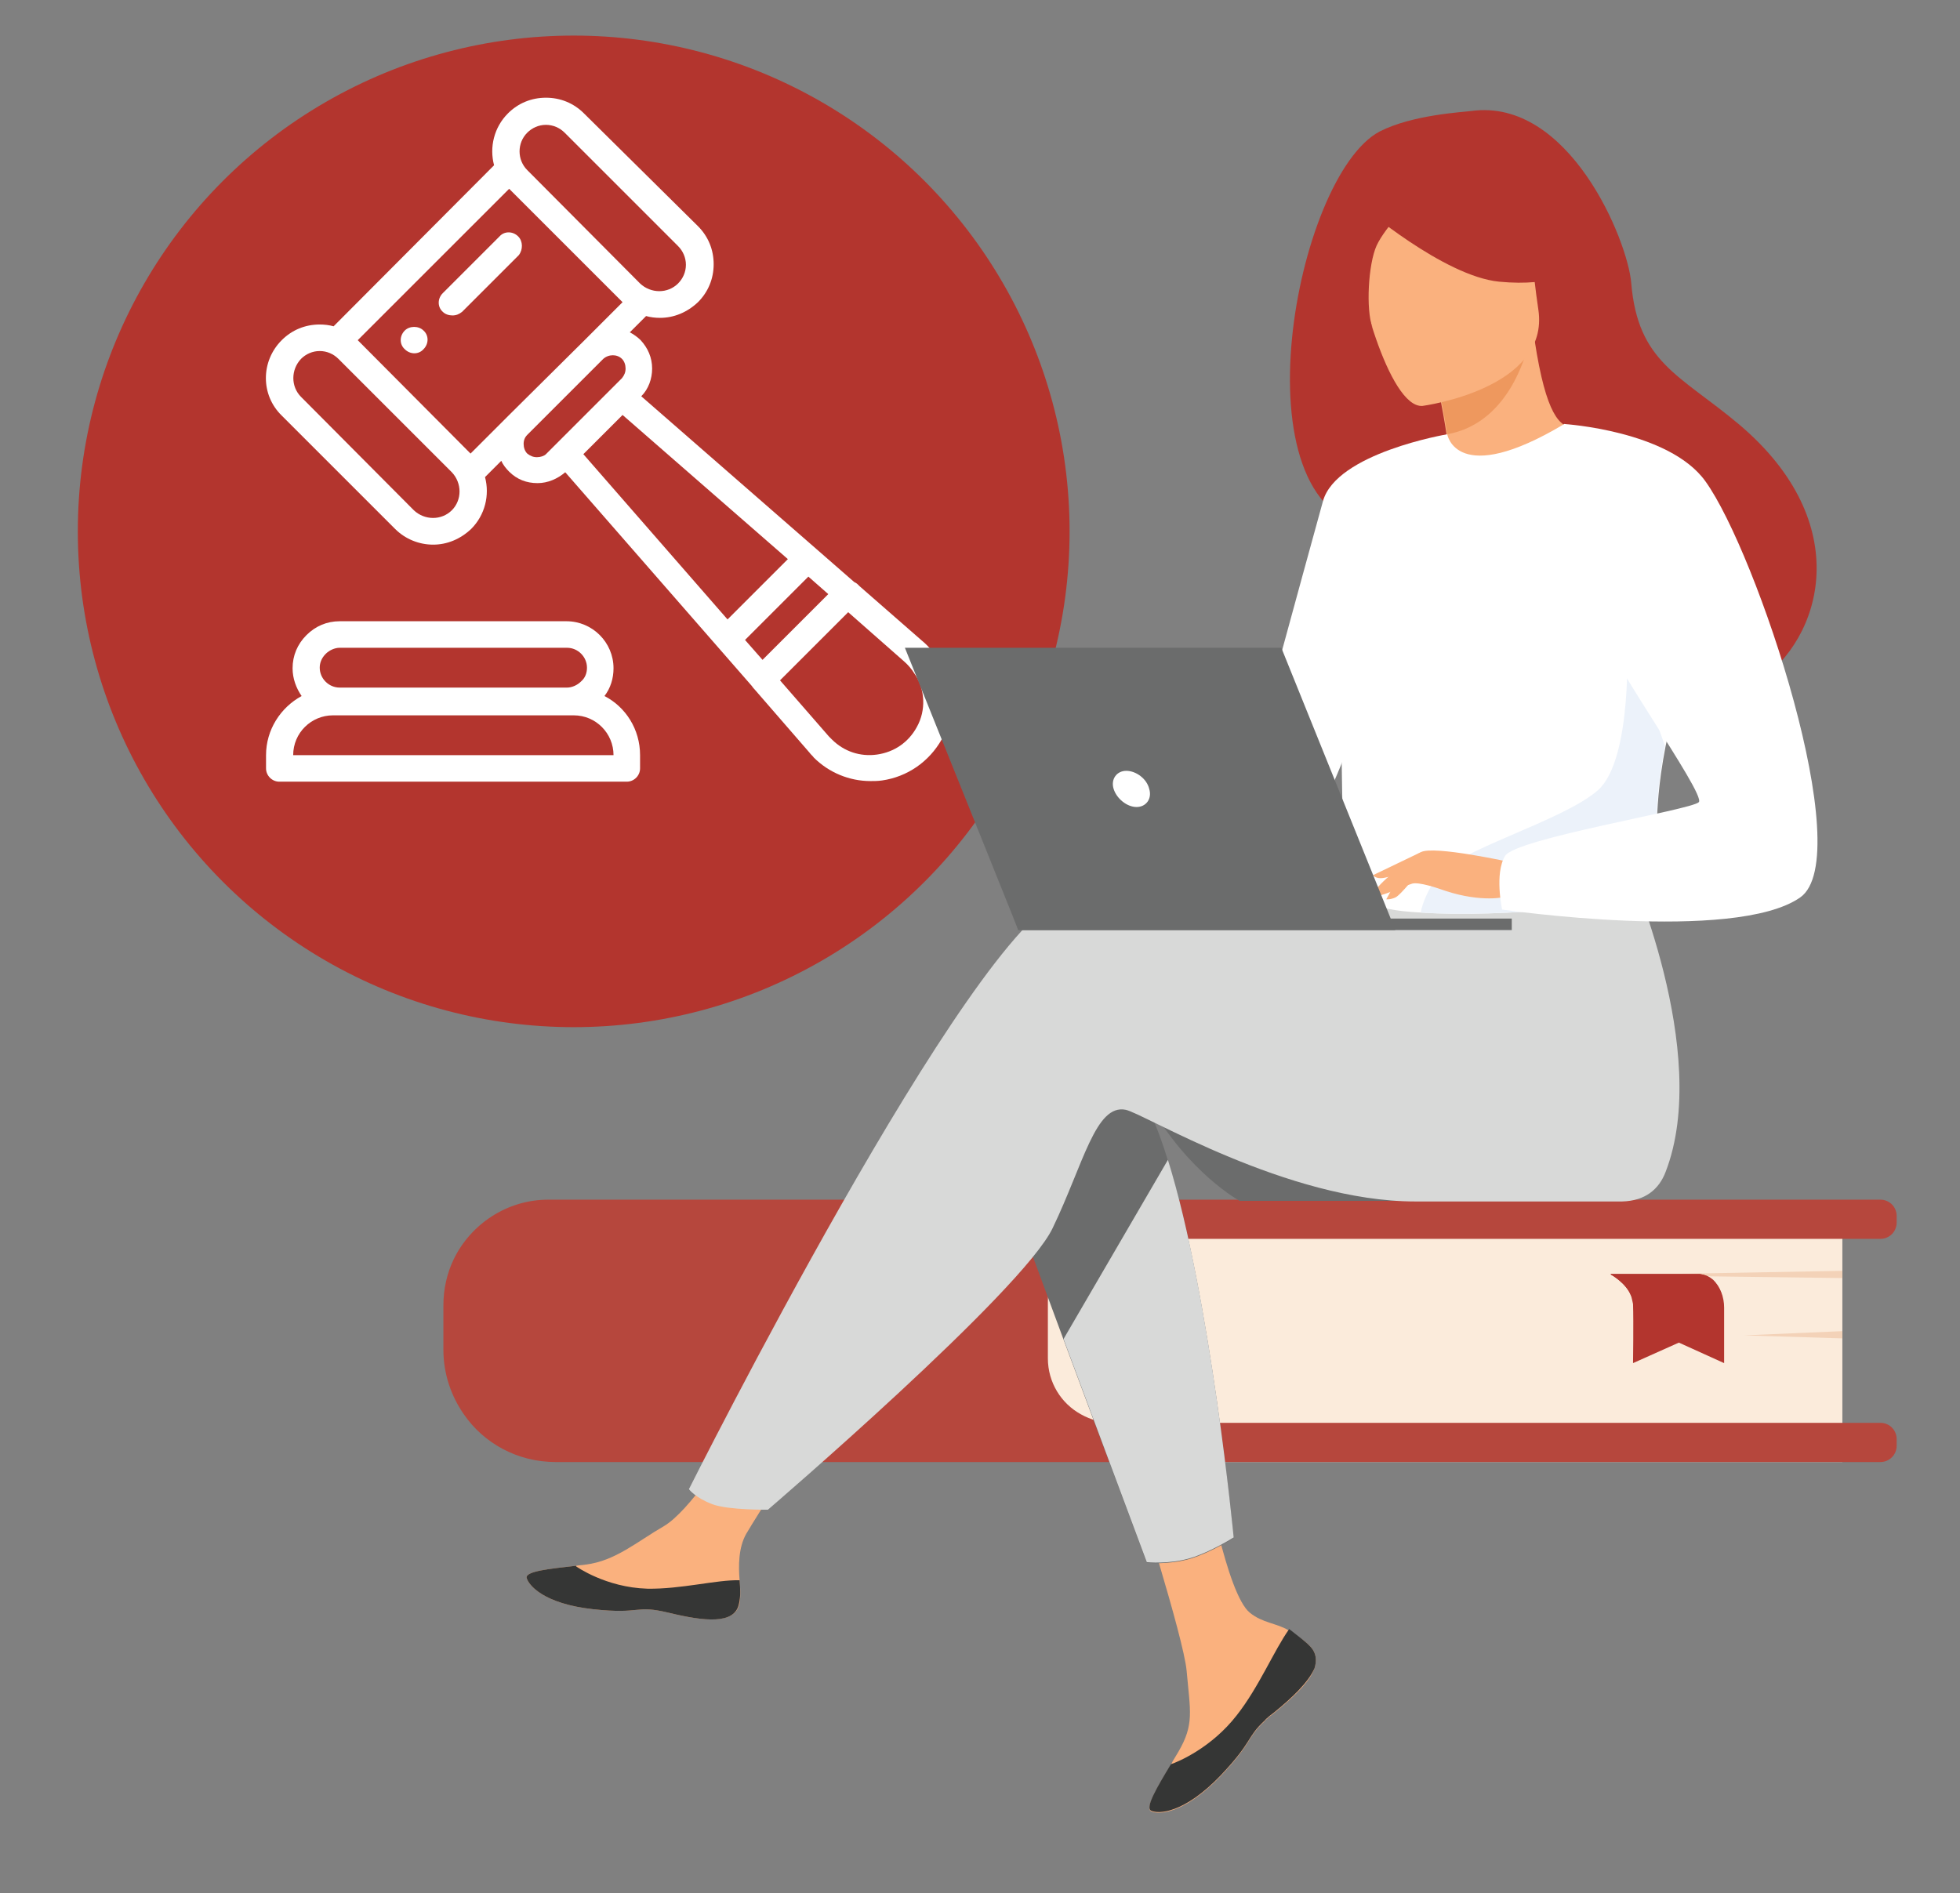
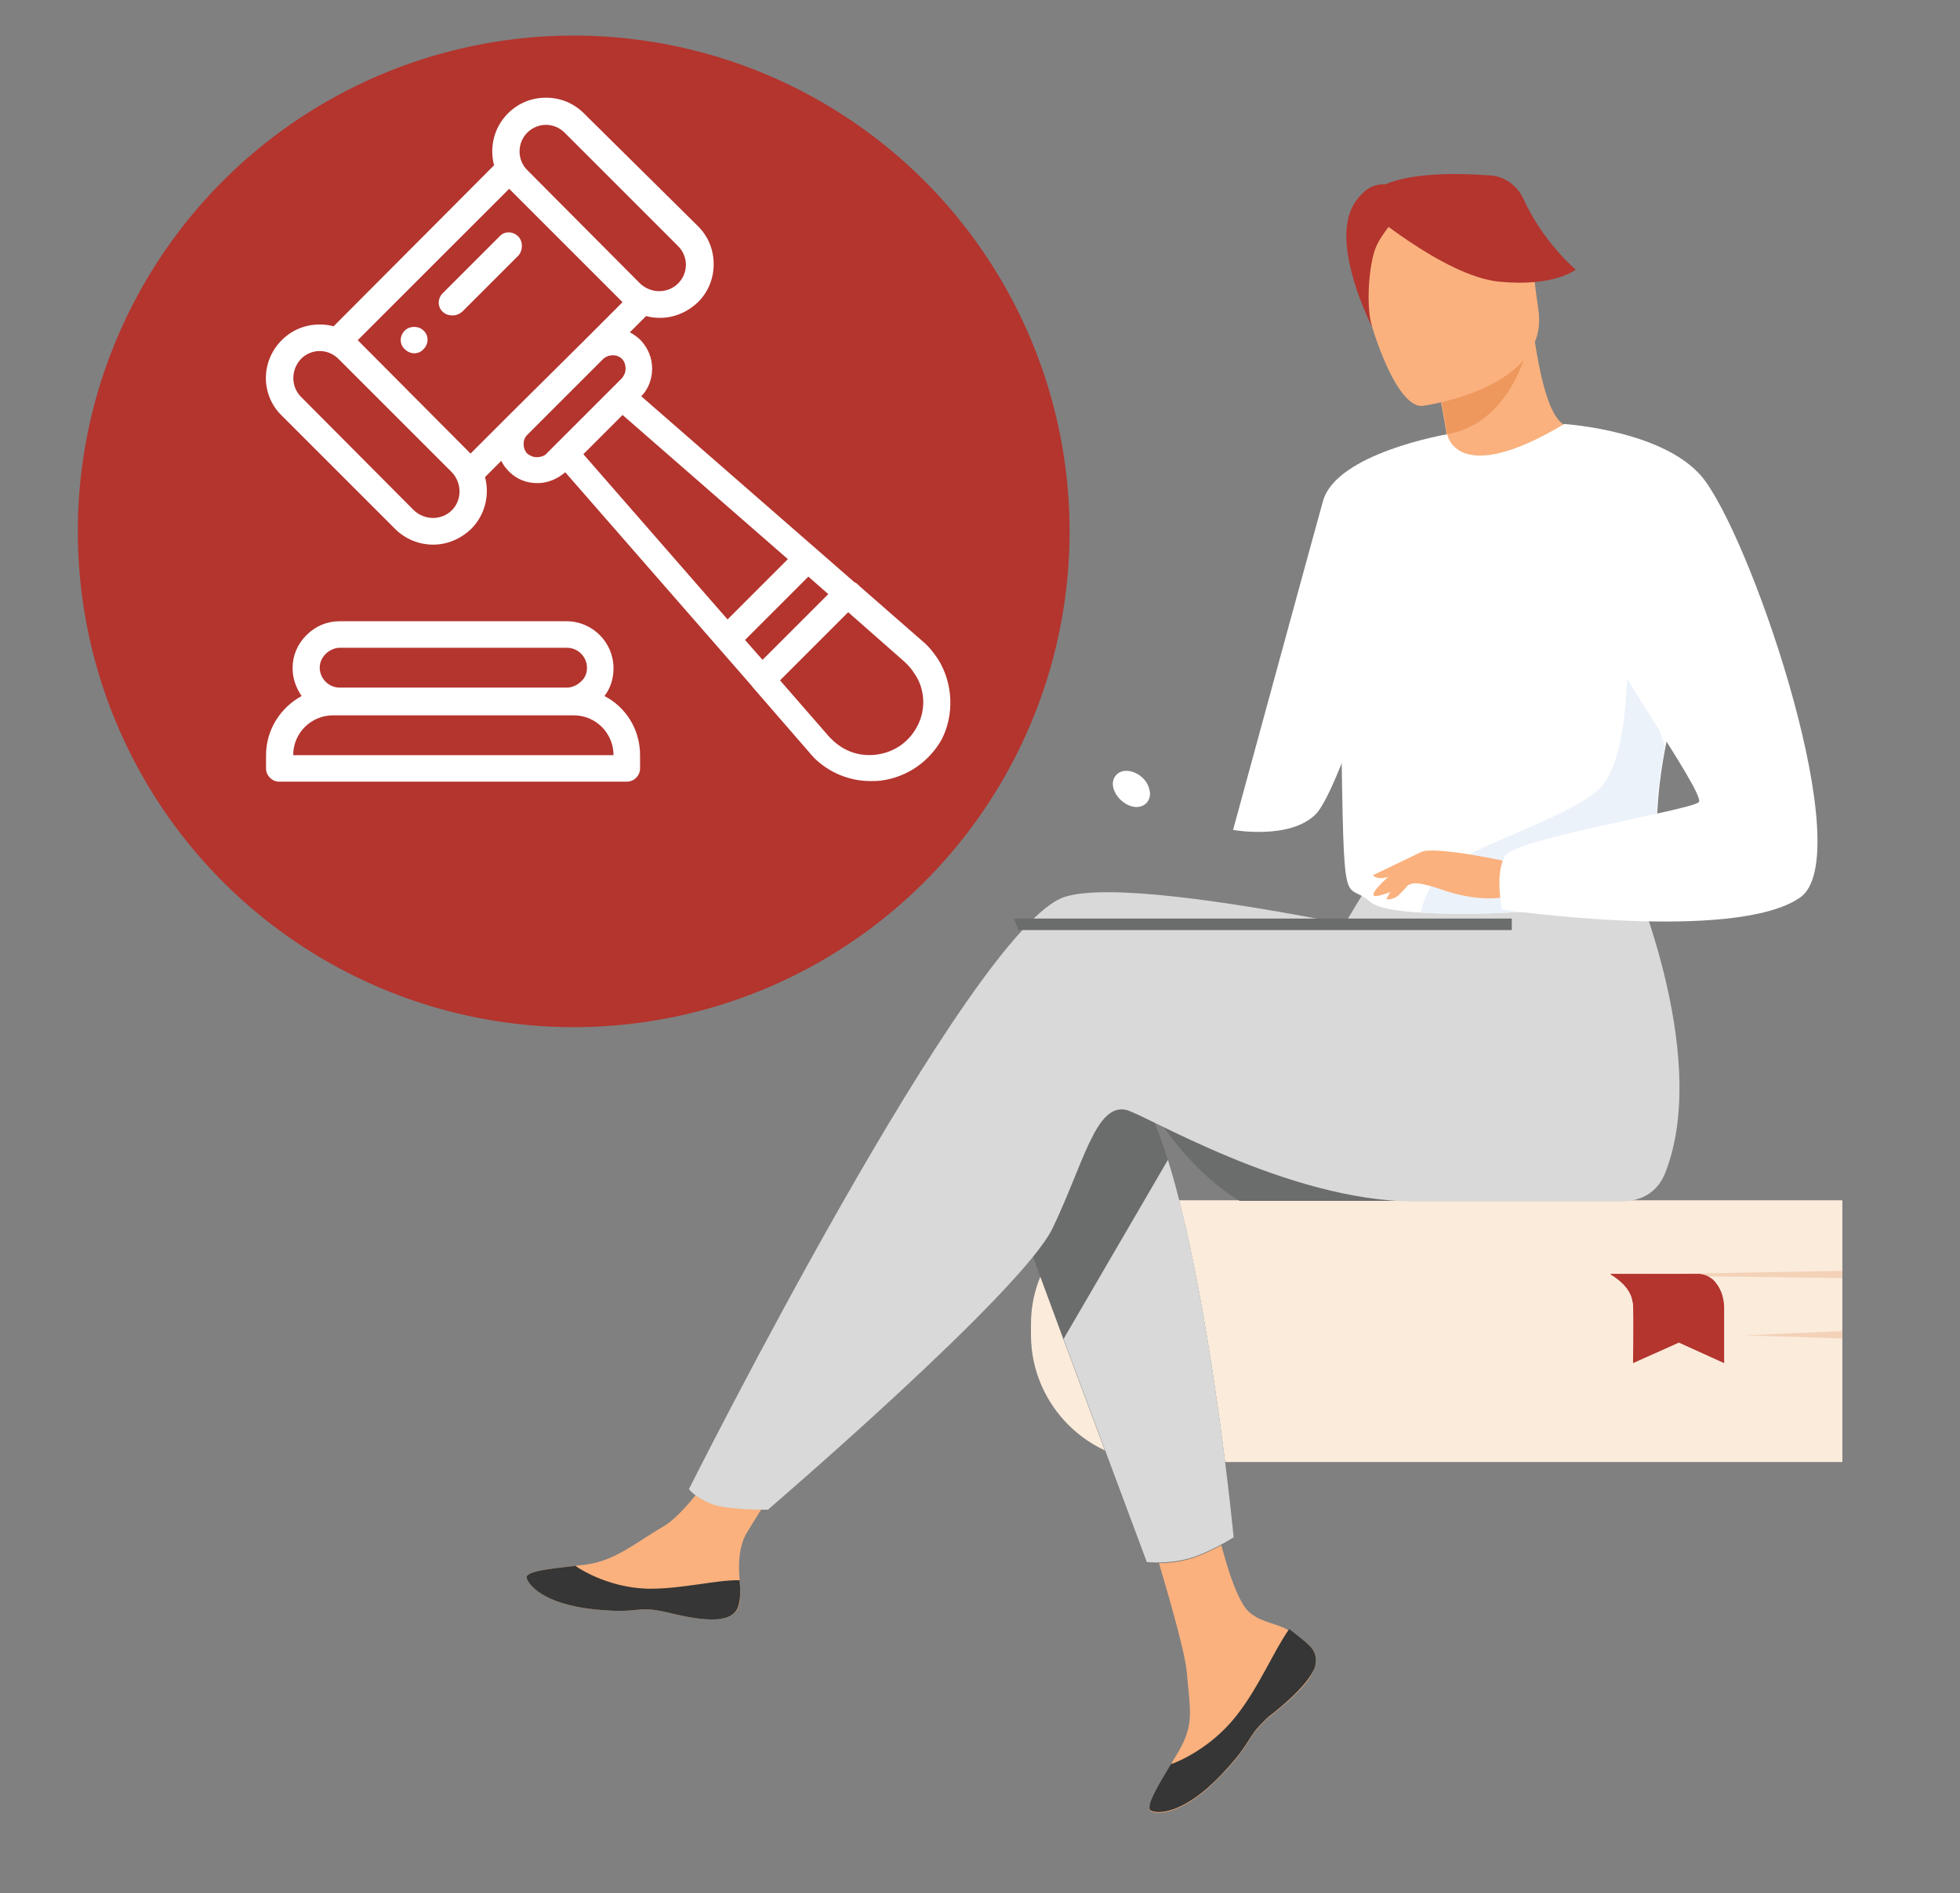
<svg xmlns="http://www.w3.org/2000/svg" version="1.1" id="Слой_1" x="0px" y="0px" viewBox="0 0 324.9 313.9" style="enable-background:new 0 0 324.9 313.9;" xml:space="preserve">
  <rect x="0" y="0" width="324.9" height="313.9" fill="#808080" stroke="none" />
  <style type="text/css">
	.st0{fill:#B3352E;}
	.st1{fill:#FFFFFF;}
	.st2{fill:#FBEBDB;}
	.st3{fill:#B6473D;}
	.st4{fill:#F3D2B8;}
	.st5{fill:#6B6C6C;}
	.st6{fill:#FAB17E;}
	.st7{fill:#353635;}
	.st8{fill:#D8D9D8;}
	.st9{fill:#EE985E;}
	.st10{fill:#ECF2FA;}
</style>
  <circle class="st0" cx="95.1" cy="88.1" r="82.2" />
  <path class="st1" d="M67.1,54.8c-0.9,0.9-0.9,2.3,0,3.1c0.9,0.9,2.3,0.9,3.1,0c0.9-0.9,0.9-2.3,0-3.1C69.4,54,67.9,54,67.1,54.8z" />
  <path class="st1" d="M100.2,115.4c1-1.3,1.5-2.9,1.5-4.6c0-4.3-3.5-7.8-7.8-7.8H56.3c-2.1,0-4,0.8-5.5,2.3c-1.5,1.5-2.3,3.4-2.3,5.5  c0,1.7,0.6,3.3,1.5,4.6c-3.5,1.9-5.9,5.6-5.9,9.8v2.2c0,1.2,1,2.2,2.2,2.2h57.6c1.2,0,2.2-1,2.2-2.2v-2.2  C106.1,120.9,103.7,117.2,100.2,115.4z M54,108.4c0.6-0.6,1.5-1,2.3-1H94c1.8,0,3.3,1.5,3.3,3.3c0,0.9-0.3,1.7-1,2.3  c-0.6,0.6-1.5,1-2.3,1H56.3c-1.8,0-3.3-1.5-3.3-3.3C53,109.9,53.3,109.1,54,108.4z M48.6,125.2c0-3.7,3-6.6,6.6-6.6h1.1H94h1.1  c3.7,0,6.6,3,6.6,6.6H48.6z" />
  <path class="st1" d="M155.5,109.3c-0.8-1.2-1.6-2.2-2.7-3.1l-10.3-9c-0.1-0.1-0.2-0.2-0.3-0.3c-0.2-0.2-0.4-0.3-0.6-0.4l-6.3-5.5  l-29-25.3c1.2-1.2,1.8-2.9,1.8-4.6c0-1.8-0.7-3.4-1.9-4.7c-0.5-0.5-1.2-1-1.8-1.3l2.7-2.7c0.7,0.2,1.5,0.3,2.3,0.3  c2.3,0,4.5-0.9,6.3-2.6c1.7-1.7,2.6-3.9,2.6-6.3c0-2.4-0.9-4.6-2.6-6.3L96.8,18.8c-1.7-1.7-3.9-2.6-6.3-2.6c-2.4,0-4.6,0.9-6.3,2.6  c-2.3,2.3-3.1,5.6-2.3,8.6L55.3,54.1c-0.7-0.2-1.5-0.3-2.3-0.3c-2.4,0-4.6,0.9-6.3,2.6c-3.5,3.5-3.5,9.1,0,12.5l18.8,18.8  c1.7,1.7,4,2.6,6.3,2.6c2.3,0,4.5-0.9,6.3-2.6c2.3-2.3,3.1-5.6,2.3-8.6l2.7-2.7c0.3,0.7,0.8,1.3,1.3,1.8c1.3,1.3,2.9,1.9,4.7,1.9  c1.7,0,3.3-0.7,4.6-1.8l30.9,35.4c0.1,0.1,0.2,0.3,0.3,0.4c0,0,0.1,0.1,0.1,0.1l9.2,10.6c0.2,0.3,0.5,0.5,0.7,0.8  c2.5,2.5,5.9,3.9,9.4,3.9c0.6,0,1.2,0,1.9-0.1c4.2-0.6,7.8-3.1,9.9-6.8C158.2,118.5,158,113.3,155.5,109.3z M123.5,106.1L134,95.6  l3.3,2.9l-10.9,10.9L123.5,106.1z M96.7,75.3l6.5-6.5l27.4,23.9l-10,10L96.7,75.3z M87.4,22c0.8-0.8,1.9-1.3,3.1-1.3  c1.2,0,2.3,0.5,3.1,1.3l18.8,18.8c0.8,0.8,1.3,1.9,1.3,3.1c0,1.2-0.5,2.3-1.3,3.1c-1.7,1.7-4.5,1.7-6.3,0L87.4,28.2c0,0,0,0,0,0  C85.7,26.5,85.7,23.7,87.4,22z M74.9,84.6c-1.7,1.7-4.5,1.7-6.3,0L49.9,65.8c-1.7-1.7-1.7-4.5,0-6.3c0.8-0.8,1.9-1.3,3.1-1.3  c1.2,0,2.3,0.5,3.1,1.3l18.8,18.8C76.6,80.1,76.6,82.9,74.9,84.6z M59.3,56.4l25.1-25.1l18.8,18.8l-6.2,6.2c0,0,0,0-0.1,0.1  L84.3,68.9c0,0-0.1,0.1-0.1,0.1L78,75.2L59.3,56.4z M89,75.8c-0.6,0-1.1-0.2-1.6-0.6c-0.4-0.4-0.6-1-0.6-1.6c0-0.6,0.2-1.1,0.6-1.5  L100,59.5c0.9-0.8,2.3-0.8,3.1,0c0.4,0.4,0.6,1,0.6,1.6c0,0.6-0.2,1.1-0.6,1.6l-1.6,1.6c0,0,0,0,0,0l-9.4,9.4c0,0,0,0,0,0l-1.6,1.6  C90.2,75.6,89.6,75.8,89,75.8z M152,120.5c-1.4,2.6-3.8,4.2-6.6,4.6c-2.8,0.4-5.5-0.5-7.5-2.5c-0.2-0.2-0.3-0.3-0.5-0.5c0,0,0,0,0,0  l-8.1-9.3l11.3-11.3l9.2,8.1c0,0,0,0,0,0c0.7,0.6,1.3,1.3,1.8,2.1C153.4,114.3,153.5,117.8,152,120.5z" />
  <path class="st1" d="M85.9,39.2c-0.9-0.9-2.3-0.9-3.1,0l-9.4,9.4c-0.9,0.9-0.9,2.3,0,3.1c0.4,0.4,1,0.6,1.6,0.6s1.1-0.2,1.6-0.6  l9.4-9.4C86.7,41.4,86.7,40,85.9,39.2z" />
  <path class="st0" d="M-55.2,402.9c1.6,0.4,4,2.1,6.2,3.9c2.4-2.9,8.5-10.1,12.6-13.2c-5.5,6.3-9.7,11.6-12.3,18.2  C-50.3,407.4-53.2,404.5-55.2,402.9z" />
  <g>
    <g>
      <g>
        <g>
          <g>
            <path class="st2" d="M191.9,242.4h113.5V199h-114c-11.3,0-20.5,9.2-20.5,20.5v2C171,233,180.4,242.4,191.9,242.4z" />
-             <path class="st3" d="M173.7,215.8v9.4c0,4,2.2,7.5,5.5,9.3c1.6,0.9,3.4,1.4,5.4,1.4h127.1c1.5,0,2.7,1.2,2.7,2.7v1.1       c0,1.5-1.2,2.7-2.7,2.7H92.1c-6.3,0-11.9-3.1-15.2-7.9c-2.1-3-3.4-6.7-3.4-10.7v-7.4c0-2.7,0.6-5.3,1.7-7.6       c2.8-5.8,8.8-9.9,15.7-9.9h220.8c1.5,0,2.7,1.2,2.7,2.7v1.1c0,1.5-1.2,2.7-2.7,2.7H184.2c-3,0-5.8,1.3-7.7,3.4       C174.8,210.7,173.7,213.1,173.7,215.8z" />
          </g>
          <polygon class="st4" points="305.4,220.7 289.1,221.4 305.4,221.9     " />
          <polygon class="st4" points="305.4,210.7 266.6,211.4 305.4,211.9     " />
        </g>
        <g>
          <path class="st0" d="M267,211.3c0,0,2.6,1.4,3.4,3.6c0.1,0.4,0.2,0.8,0.3,1.3c0.1,3,0,9.8,0,9.8l7.6-3.4l7.5,3.4v-9.2      c0-1.7-0.6-3.4-1.8-4.6c-0.6-0.5-1.3-0.9-2.1-0.9H267z" />
          <path class="st0" d="M267,211.3c0,0,2.6,1.4,3.4,3.6l15.1,0.1c0,0-0.6-3.2-3.7-3.8H267z" />
        </g>
      </g>
    </g>
    <g>
      <g>
        <path class="st5" d="M190.4,182.9c6.7,11.7,15.1,16.2,15.1,16.2h35.1C240.6,199,185.3,174,190.4,182.9z" />
        <g>
          <path class="st6" d="M217.3,273.1c0.9,1,1,2.2,0.6,3.5c0,0,0,0,0,0c-0.8,2.3-3.6,4.9-6.8,7.5c-0.4,0.3-0.8,0.6-1.1,0.9      c-0.1,0.1-0.2,0.1-0.2,0.2c-0.1,0.1-0.1,0.1-0.2,0.2c-3,2.8-1.9,3.4-7.2,9c-6.1,6.4-10.4,6.5-11.6,5.9c-1-0.5,1-3.9,3.3-7.7      c0.1-0.2,0.2-0.4,0.3-0.6c0.3-0.5,0.6-1,0.9-1.5c2.7-4.6,2-6.7,1.4-13.5c-0.5-5.5-8.6-30.9-8.6-30.9l11.7-2      c0,0,3.5,20.2,7.4,23.3c2.1,1.7,4.4,1.7,6.4,2.9c0.1,0.1,0.3,0.2,0.4,0.3C215.2,271.3,216.4,272.1,217.3,273.1z" />
          <path class="st7" d="M217.3,273.1c0.9,1,1,2.2,0.6,3.5c0,0,0,0,0,0c-1,2.3-3.7,4.9-6.8,7.4c-0.4,0.3-0.8,0.6-1.1,0.9      c-0.1,0.1-0.2,0.1-0.2,0.2c-0.1,0.1-0.1,0.1-0.2,0.2c-3,2.8-1.9,3.4-7.2,9c-6.1,6.4-10.4,6.5-11.6,5.9c-1-0.5,1-3.9,3.3-7.7      c1.2-0.4,6.7-2.7,10.9-8.1c3.7-4.7,6.2-10.8,8.7-14.3c0.1,0.1,0.3,0.2,0.4,0.3C215.2,271.3,216.4,272.1,217.3,273.1z" />
          <path class="st6" d="M122.6,265.8c-0.7,3.6-5.9,3-11.7,1.6c-5.8-1.4-4.4,0.3-12.6-0.6c-8.2-0.9-10.7-4-11-5.2      c-0.2-1.1,3.8-1.5,8.2-2c0.5-0.1,1.1-0.1,1.6-0.2c4.9-0.6,8.5-3.8,13-6.4c4.2-2.5,10.5-12.5,10.5-12.5l11.3,0.9      c0,0-5.9,9-8.2,12.9c-1.3,2.3-1.3,5.3-1.1,7.7C122.7,263.2,122.8,264.5,122.6,265.8z" />
          <path class="st7" d="M110.9,267.4c-5.8-1.4-4.4,0.3-12.6-0.6c-8.2-0.9-10.7-4-11-5.2c-0.2-1.1,3.8-1.5,8.2-2l0,0.1      c0,0,4.9,3.5,11.8,3.7c5.6,0.1,11.5-1.5,15.3-1.4c0.1,1.3,0.2,2.6-0.1,3.9C121.8,269.4,116.7,268.8,110.9,267.4z" />
          <path class="st5" d="M165.8,193.7l10.5,28.4l13.8,37c0,0,3.7,0.4,7.3-0.7c3.3-1,7.1-3.4,7.1-3.4s-3.8-39.8-10.9-62.6      c-1.8-5.9-3.9-10.6-6.1-13.3C176.3,166.1,165.8,193.7,165.8,193.7z" />
          <path class="st8" d="M176.5,148.7c6.9-2.2,26.6,0.6,46.4,4.5l4.1-6.8l42.7-3.3c0,0,14.1,31.3,6.4,51.2c-1.1,2.9-3.4,4.8-7.2,4.9      c0,0-0.6,0-0.6,0c0,0-25.4,0-33.7,0c-21.2,0-45-14.6-48-15.2c-5-1-7,9-12.1,19.6c-5,10.5-47.2,46.7-47.2,46.7s-6.5,0.1-9.2-0.9      c-2.9-1.1-3.9-2.5-3.9-2.5S160.9,153.7,176.5,148.7z" />
-           <path class="st0" d="M227.3,87.5c15.2,8.4,46.1,25.7,46.2,25.6c0,0,11.3,4.3,17.8,0c10.7-7.1,16.5-26.3-3.1-42.8      c-9.8-8.2-16.7-10.2-17.8-23.4c-0.6-7.1-10.3-30.7-26.5-28.5c-1.4,0.2-9.7,0.6-15.2,3.4C214.7,29.2,204.4,84.2,227.3,87.5z" />
-           <path class="st6" d="M240,80.4c-0.1,0,7.5,2.6,12.5,0.4c4.8-2.1,8.3-9.9,8.3-9.9c-2.2-0.1-4.5-2-6.4-14.4l-0.9,0.3l-15.5,5.6      c0,0,1.1,5,1.8,9.7C240.5,76,240.8,79.8,240,80.4z" />
+           <path class="st6" d="M240,80.4c-0.1,0,7.5,2.6,12.5,0.4c4.8-2.1,8.3-9.9,8.3-9.9c-2.2-0.1-4.5-2-6.4-14.4l-0.9,0.3l-15.5,5.6      c0,0,1.1,5,1.8,9.7C240.5,76,240.8,79.8,240,80.4" />
          <path class="st9" d="M238.1,62.3c0,0,1.1,5,1.8,9.7c8.9-1.6,12.4-10.5,13.6-15.3L238.1,62.3z" />
          <path class="st6" d="M235.8,67.3c0,0,21.2-2.8,19.2-16c-2-13.2-0.6-22.4-14.2-21.1c-13.6,1.3-15.5,6.7-15.9,11.2      C224.5,45.9,230.2,67.7,235.8,67.3z" />
          <path class="st0" d="M225.7,34.1c0,0,13.6,11.7,22.8,12.6s12.7-2,12.7-2s-5.4-4.5-8.7-11.8c-1-2.1-3-3.6-5.3-3.8      C240.5,28.6,228.1,28.3,225.7,34.1z" />
          <path class="st0" d="M234.2,33.1c0,0-4.5,4.4-6,7.6c-1.4,3.1-1.8,10.6-0.7,13.6c0,0-7.1-13.7-3.1-20.4      C228.7,26.9,234.2,33.1,234.2,33.1z" />
          <path class="st1" d="M222.2,111.5c0.6,42.9,0.2,33.9,4.9,38c1.1,1,4.3,1.6,8.5,1.8c13.1,0.9,36.2-1.3,37.1-3.7      c3-8.4,0.9-11,3.4-23.9c0.3-1.4,0.6-2.8,1-4.5c2.1-8.8,4.2-11.8-3.3-26c-6.8-12.9-13.8-23.3-14.5-22.9      C241.4,81,239.9,72,239.9,72S221.9,90.6,222.2,111.5z" />
          <path class="st8" d="M176.3,222l13.8,37c0,0,3.7,0.4,7.3-0.7c3.3-1,7.1-3.4,7.1-3.4s-3.8-39.8-10.9-62.6L176.3,222z" />
          <path class="st1" d="M239.9,72c0,0-18.4,3.1-20.6,11.1c-2.2,7.9-14.9,54.5-14.9,54.5s9.4,1.7,13.7-2.6c4.3-4.3,15-40.1,15-40.1      L239.9,72z" />
          <path class="st10" d="M235.5,151.3c13.1,0.9,36.2-1.3,37.1-3.7c3-8.4,0.9-11,3.4-23.9l-6.3-17.8c0,0,1,19.9-4.8,25.1      c-5.9,5.2-24,10.1-26.8,14.5C236.7,147.6,235.8,149.7,235.5,151.3z" />
          <path class="st6" d="M250.6,143c0,0-13-2.9-15.1-1.7c-2.1,1.2-7.2,5.3-7.8,6.8c-0.6,1.5,4.7-1.1,6.4-1.6      c1.1-0.3,4.1,0.7,5.5,1.2c6.1,2,9.9,1,9.9,1L250.6,143z" />
          <path class="st1" d="M259.3,70.3c0,0,17.4,1.1,23.4,9.5c8.5,11.8,25.3,62.3,15.7,69c-10.9,7.6-49.4,2-49.4,2s-1.3-6,0.5-8.9      c1.8-2.9,30.8-7.6,32.1-8.9c1.3-1.3-16.7-26.1-16.7-30.1C264.8,98.8,259.3,70.3,259.3,70.3z" />
          <path class="st6" d="M234.9,144.9c0,0-2.7,3.5-3.6,3.9c-0.9,0.4-1.5,0.3-1.5,0.3l1.8-3.3L234.9,144.9z" />
          <path class="st6" d="M235.5,141.3l-7.9,3.8c0,0,0.3,0.5,1.3,0.5c1,0,3.4-0.9,3.4-0.9L235.5,141.3z" />
        </g>
        <g>
          <g>
-             <polygon class="st5" points="231.3,154.2 168.8,154.2 150,107.4 212.4,107.4      " />
            <polygon class="st5" points="168.1,152.3 250.6,152.3 250.6,154.2 168.8,154.2      " />
          </g>
          <path class="st1" d="M184.6,130.8c-0.5-1.6,0.5-3,2.1-3c1.6,0,3.4,1.3,3.8,3c0.5,1.6-0.5,3-2.1,3      C186.8,133.8,185.1,132.4,184.6,130.8z" />
        </g>
      </g>
    </g>
  </g>
</svg>